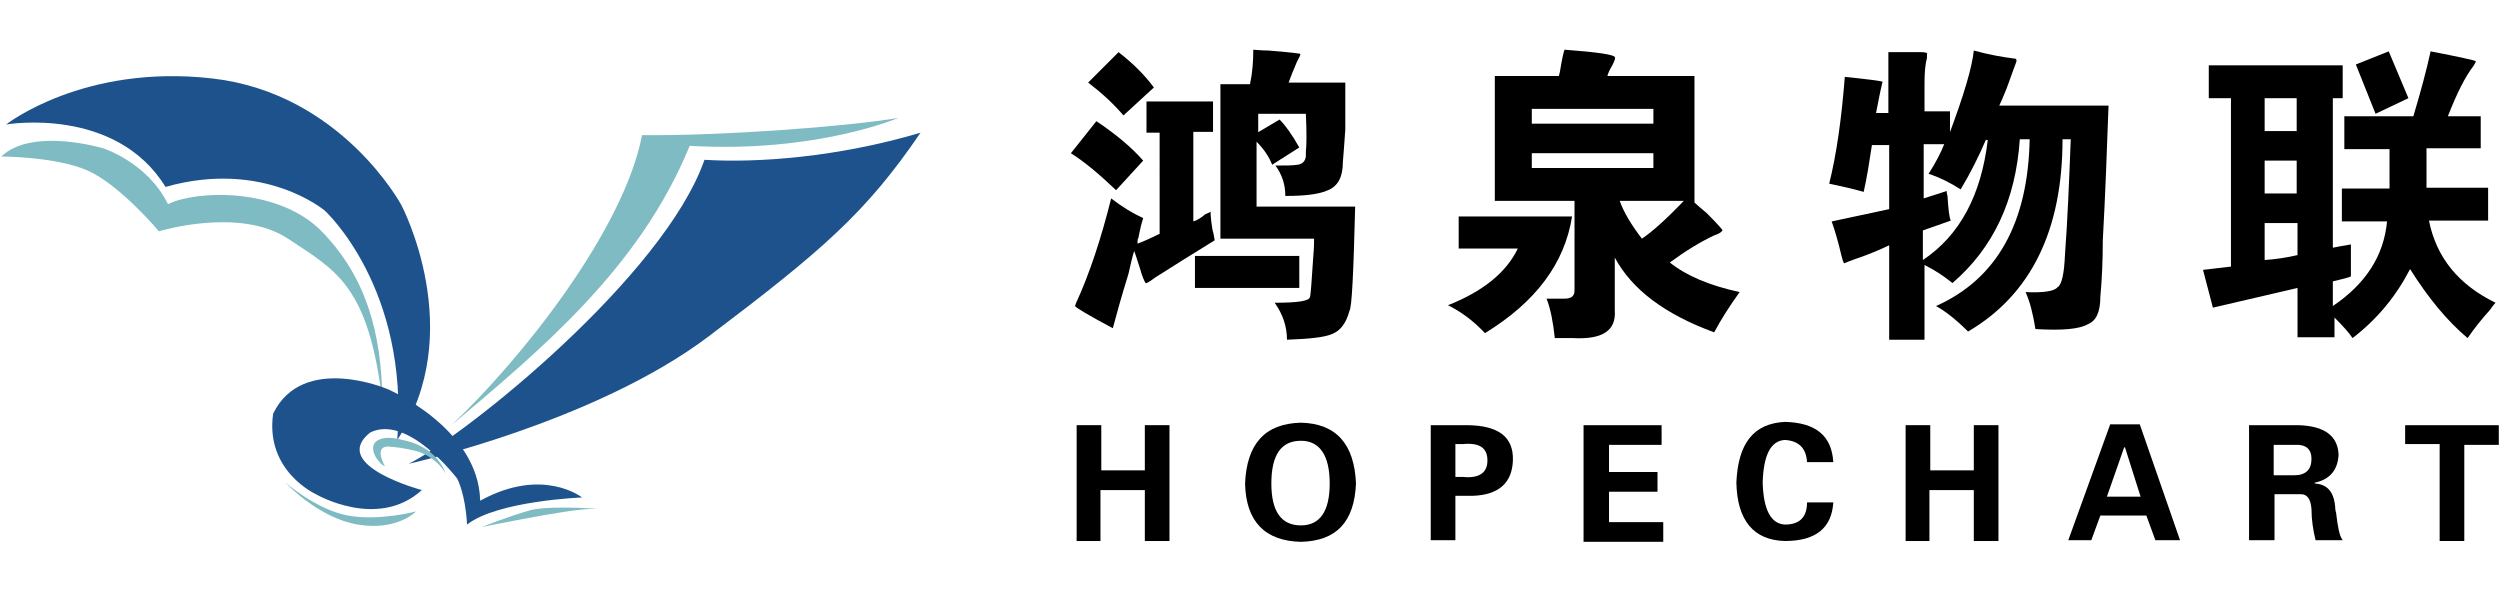
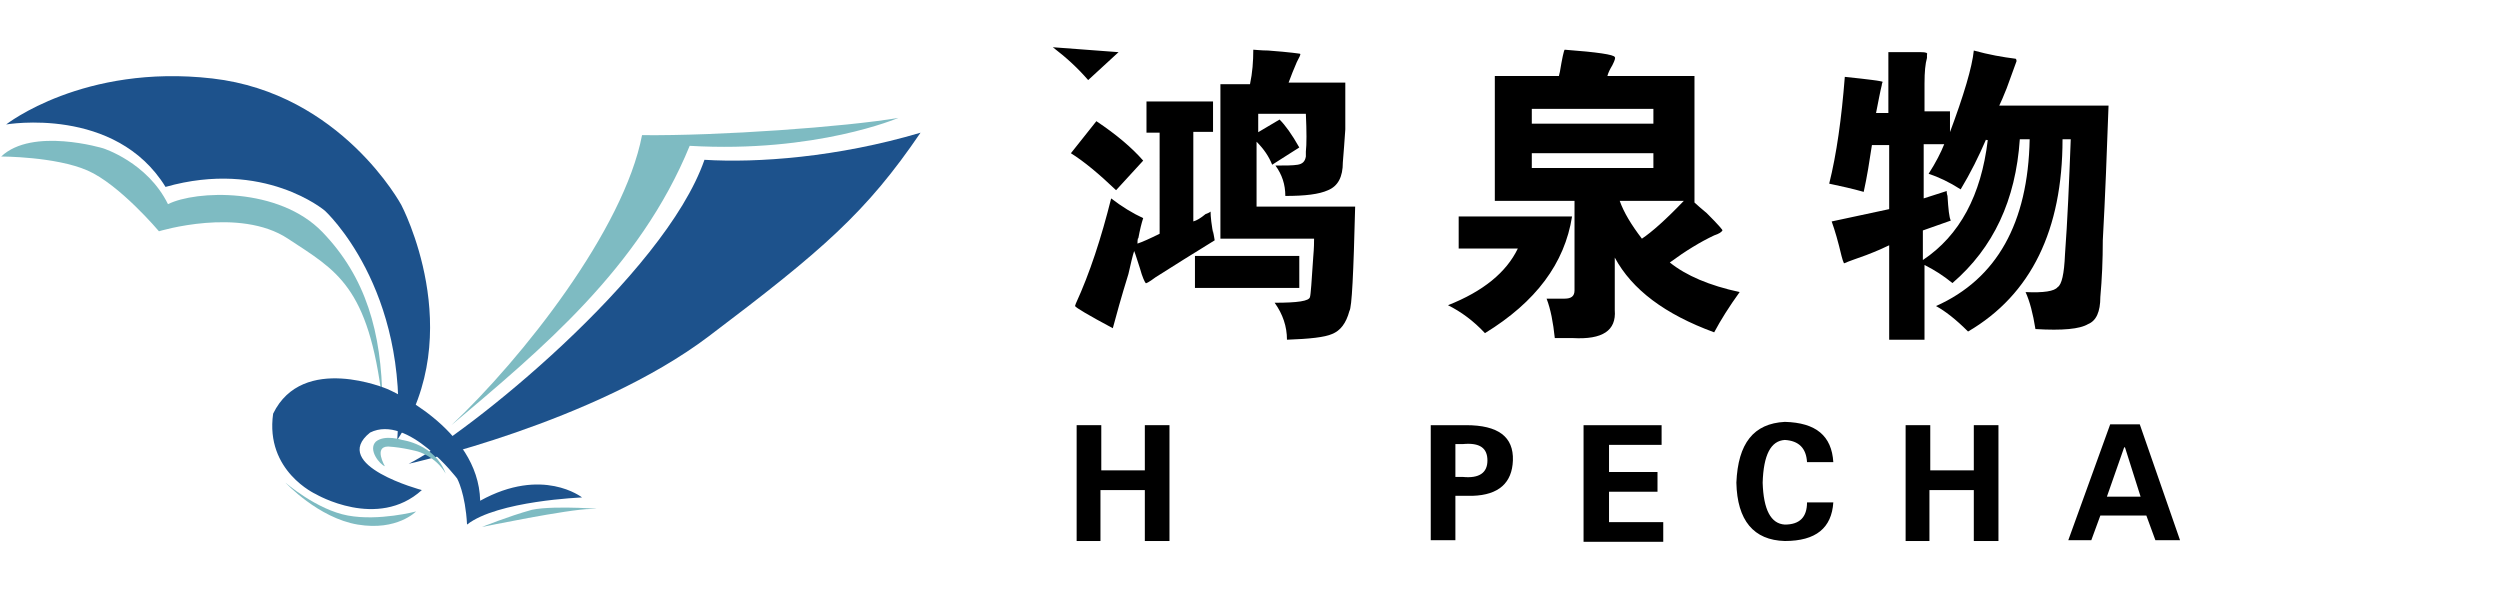
<svg xmlns="http://www.w3.org/2000/svg" version="1.1" id="图层_1" x="0px" y="0px" viewBox="0 0 254 60" style="enable-background:new 0 0 254 60;" xml:space="preserve">
  <style type="text/css">
	.st0{fill:#7EBBC2;}
	.st1{fill:#1D528C;}
</style>
  <g>
    <g>
      <path class="st0" d="M0.122,15.901c0,0,5.509,0,8.765,1.419s7.262,6.177,7.262,6.177s8.18-2.504,13.105,0.751    s8.18,4.758,9.599,16.528c-0.083-7.012-1.669-12.604-6.093-17.195s-12.855-4.257-15.693-2.838    c-2.087-4.257-6.594-5.676-6.594-5.676S3.294,12.896,0.122,15.901z" />
      <path class="st1" d="M41.524,47.12c0,0,18.865-4.174,30.467-12.938s16.027-12.604,21.536-20.701    c-8.431,2.504-16.611,3.088-21.953,2.755C67.484,28.005,47.367,44.199,41.524,47.12z" />
      <path class="st1" d="M0.623,12.646c0,0,11.102-1.92,16.194,6.344c10.017-2.838,16.194,2.421,16.194,2.421    s8.598,7.846,7.346,23.289c7.262-10.935,0.417-23.873,0.417-23.873S34.679,9.474,21.574,7.972S0.623,12.646,0.623,12.646z" />
      <path class="st0" d="M29.003,49.04c0,0,3.172,2.755,6.344,3.339s6.928-0.417,6.928-0.417s-1.92,2.003-5.927,1.336    C32.342,52.629,29.003,49.04,29.003,49.04z" />
      <path class="st0" d="M48.953,53.547c0,0,8.848-1.836,11.102-1.836c2.337,0.083-3.673-0.417-6.01,0.083    C51.624,52.462,48.953,53.547,48.953,53.547z" />
      <path class="st0" d="M39.104,47.371c0,0-1.169-2.003,0.334-2.003c1.503,0.083,3.005,0.501,3.005,0.501s1.836,0.501,2.838,2.254    c-1.085-3.005-4.424-3.422-4.424-3.422s-1.753-0.584-2.671,0.167C37.351,45.701,38.603,47.204,39.104,47.371z" />
      <path class="st1" d="M42.86,49.791c0,0-9.432-2.504-5.259-5.843c3.84-1.92,8.848,4.674,8.848,4.674s0.835,1.503,1.002,4.674    c3.088-2.421,11.686-2.755,11.686-2.755s-4.007-3.172-10.351,0.334c-0.167-7.429-9.432-11.352-9.432-11.352    s-8.598-3.673-11.603,2.504c-0.835,5.843,4.341,8.18,4.341,8.18S38.352,53.881,42.86,49.791z" />
      <path class="st0" d="M91.274,11.978c0,0-8.347,3.589-21.202,2.838C64.98,27.254,54.963,35.517,45.865,43.197    c7.179-6.761,17.529-19.866,19.366-29.466C73.077,13.815,85.848,12.896,91.274,11.978z" />
    </g>
    <g>
-       <path d="M111.391,12.312c2.003,1.336,3.589,2.671,4.758,4.007l-2.755,3.005c-1.753-1.669-3.255-2.922-4.591-3.756L111.391,12.312z     M117.735,13.481h-1.252v-3.172h6.761v3.088h-2.003v9.098c0.334-0.083,0.751-0.334,1.252-0.751c0.25-0.083,0.417-0.167,0.501-0.25    c0,0.501,0.083,1.336,0.334,2.588c-0.167-0.918-0.083-0.751,0.083,0.334c-2.17,1.336-4.174,2.588-6.01,3.756    c-0.668,0.501-1.002,0.668-1.002,0.584c-0.083-0.083-0.334-0.584-0.584-1.503c-0.25-0.751-0.417-1.336-0.584-1.753    c-0.167,0.501-0.334,1.252-0.584,2.337c-0.751,2.421-1.252,4.257-1.586,5.509c-2.504-1.336-3.756-2.087-3.84-2.254l0.083-0.25    c1.419-3.088,2.588-6.678,3.589-10.684c1.085,0.835,2.17,1.503,3.255,2.003c-0.167,0.501-0.334,1.169-0.501,2.087    c0-0.167-0.083,0-0.083,0.501c0.501-0.167,1.252-0.501,2.254-1.002V13.481H117.735z M113.644,5.3    c1.503,1.169,2.671,2.337,3.589,3.589l-3.088,2.838c-1.002-1.169-2.17-2.254-3.589-3.339L113.644,5.3z M132.008,26.002v3.255    h-10.601v-3.255H132.008z M127.751,13.481l2.254-1.336c0.584,0.584,1.252,1.503,2.003,2.838l-2.755,1.753    c-0.334-0.835-0.835-1.586-1.586-2.337v6.594h10.017c-0.167,6.761-0.334,10.267-0.584,10.601    c-0.334,1.252-0.918,2.003-1.753,2.337c-0.751,0.334-2.254,0.501-4.591,0.584c0-1.336-0.417-2.588-1.252-3.756    c2.337,0,3.506-0.167,3.589-0.584c0.083-0.25,0.167-1.586,0.334-4.09c0.083-0.918,0.083-1.503,0.083-1.836h-9.516V8.556H127    c0.25-1.169,0.334-2.337,0.334-3.506c0.25,0,0.751,0.083,1.503,0.083c2.254,0.167,3.339,0.334,3.255,0.334    c0.083,0.083-0.083,0.334-0.334,0.835c-0.334,0.751-0.584,1.419-0.835,2.087h5.76c0,2.087,0,3.673,0,4.758    c-0.083,1.252-0.167,2.337-0.25,3.339c0,1.503-0.501,2.421-1.503,2.838c-0.918,0.417-2.337,0.584-4.341,0.584    c0-1.169-0.334-2.17-1.002-3.088c1.002,0,1.753,0,2.254-0.083c0.501-0.083,0.751-0.334,0.835-0.835c0-0.167,0-0.334,0-0.501    c0.083-0.751,0.083-2.003,0-3.84h-4.841v1.92H127.751z" />
+       <path d="M111.391,12.312c2.003,1.336,3.589,2.671,4.758,4.007l-2.755,3.005c-1.753-1.669-3.255-2.922-4.591-3.756L111.391,12.312z     M117.735,13.481h-1.252v-3.172h6.761v3.088h-2.003v9.098c0.334-0.083,0.751-0.334,1.252-0.751c0.25-0.083,0.417-0.167,0.501-0.25    c0,0.501,0.083,1.336,0.334,2.588c-0.167-0.918-0.083-0.751,0.083,0.334c-2.17,1.336-4.174,2.588-6.01,3.756    c-0.668,0.501-1.002,0.668-1.002,0.584c-0.083-0.083-0.334-0.584-0.584-1.503c-0.25-0.751-0.417-1.336-0.584-1.753    c-0.167,0.501-0.334,1.252-0.584,2.337c-0.751,2.421-1.252,4.257-1.586,5.509c-2.504-1.336-3.756-2.087-3.84-2.254l0.083-0.25    c1.419-3.088,2.588-6.678,3.589-10.684c1.085,0.835,2.17,1.503,3.255,2.003c-0.167,0.501-0.334,1.169-0.501,2.087    c0-0.167-0.083,0-0.083,0.501c0.501-0.167,1.252-0.501,2.254-1.002V13.481H117.735z M113.644,5.3    l-3.088,2.838c-1.002-1.169-2.17-2.254-3.589-3.339L113.644,5.3z M132.008,26.002v3.255    h-10.601v-3.255H132.008z M127.751,13.481l2.254-1.336c0.584,0.584,1.252,1.503,2.003,2.838l-2.755,1.753    c-0.334-0.835-0.835-1.586-1.586-2.337v6.594h10.017c-0.167,6.761-0.334,10.267-0.584,10.601    c-0.334,1.252-0.918,2.003-1.753,2.337c-0.751,0.334-2.254,0.501-4.591,0.584c0-1.336-0.417-2.588-1.252-3.756    c2.337,0,3.506-0.167,3.589-0.584c0.083-0.25,0.167-1.586,0.334-4.09c0.083-0.918,0.083-1.503,0.083-1.836h-9.516V8.556H127    c0.25-1.169,0.334-2.337,0.334-3.506c0.25,0,0.751,0.083,1.503,0.083c2.254,0.167,3.339,0.334,3.255,0.334    c0.083,0.083-0.083,0.334-0.334,0.835c-0.334,0.751-0.584,1.419-0.835,2.087h5.76c0,2.087,0,3.673,0,4.758    c-0.083,1.252-0.167,2.337-0.25,3.339c0,1.503-0.501,2.421-1.503,2.838c-0.918,0.417-2.337,0.584-4.341,0.584    c0-1.169-0.334-2.17-1.002-3.088c1.002,0,1.753,0,2.254-0.083c0.501-0.083,0.751-0.334,0.835-0.835c0-0.167,0-0.334,0-0.501    c0.083-0.751,0.083-2.003,0-3.84h-4.841v1.92H127.751z" />
      <path d="M148.202,25.25v-3.255h11.519c-0.751,4.758-3.673,8.681-8.848,11.853c-1.169-1.252-2.421-2.17-3.756-2.838    c3.589-1.419,5.927-3.339,7.095-5.76H148.202z M151.875,7.721h6.511c0.083-0.334,0.083-0.417,0.083-0.334    c0.25-1.503,0.417-2.254,0.501-2.337c3.339,0.25,5.008,0.501,5.092,0.751c0.083,0.083,0,0.334-0.25,0.835    c-0.25,0.417-0.417,0.751-0.501,1.085h8.848v12.855c0.25,0.25,0.668,0.584,1.252,1.085c1.169,1.169,1.669,1.753,1.586,1.753    c-0.083,0.167-0.334,0.334-0.835,0.501c-1.419,0.668-2.922,1.586-4.508,2.755c1.669,1.336,4.007,2.337,7.095,3.005    c-1.085,1.503-1.92,2.838-2.588,4.09c-5.008-1.836-8.347-4.341-10.1-7.596v5.342c0.167,2.087-1.252,3.005-4.257,2.838h-1.836    c-0.167-1.586-0.417-2.922-0.835-4.007h1.836c0.668,0,1.002-0.25,1.002-0.835v-9.098h-8.097V7.721z M167.985,12.563V11.06h-12.354    v1.503H167.985z M167.985,15.568h-12.354v1.503h12.354V15.568z M164.563,20.409c0.417,1.169,1.169,2.421,2.254,3.84    c1.002-0.668,2.421-1.92,4.257-3.84H164.563z" />
      <path d="M198.035,13.648c1.503-4.007,2.337-6.845,2.504-8.514c1.503,0.417,2.922,0.668,4.257,0.835    c0.083,0.083,0.083,0.167,0.083,0.25c-0.25,0.668-0.584,1.586-1.002,2.755c-0.334,0.835-0.584,1.419-0.751,1.753h11.102    c-0.167,4.674-0.334,9.182-0.584,13.689c0,2.003-0.083,3.923-0.25,5.76c0,1.503-0.417,2.421-1.252,2.755    c-0.835,0.501-2.588,0.668-5.342,0.501c-0.25-1.586-0.584-2.838-1.002-3.756c1.836,0.083,2.922-0.083,3.255-0.501    c0.417-0.25,0.668-1.336,0.751-3.339c0.25-3.339,0.417-7.262,0.584-11.686h-0.835c0,9.182-3.172,15.776-9.599,19.533    c-1.252-1.252-2.337-2.087-3.255-2.588c6.177-2.755,9.349-8.431,9.516-16.945h-1.002c-0.417,6.177-2.671,11.018-6.845,14.608    c-0.918-0.751-1.836-1.336-2.838-1.836v7.596h-3.589v-9.599c-0.501,0.25-1.252,0.584-2.337,1.002    c-0.918,0.334-1.669,0.584-2.254,0.835c-0.083-0.167-0.167-0.417-0.25-0.751c-0.334-1.419-0.668-2.588-1.002-3.506l5.843-1.252    v-6.511h-1.753c-0.25,1.669-0.501,3.255-0.835,4.758c-1.169-0.334-2.337-0.584-3.506-0.835c0.751-3.005,1.252-6.594,1.586-10.851    c2.421,0.25,3.673,0.417,3.84,0.501c0,0.083-0.083,0.167-0.083,0.334c-0.167,0.668-0.334,1.586-0.584,2.838h1.252V5.3    c2.087,0,3.172,0,3.339,0c0.501,0,0.668,0.083,0.584,0.25c0,0.083,0,0.167,0,0.334c-0.167,0.584-0.25,1.419-0.25,2.588v2.838    h2.588v2.337H198.035z M201.791,14.148c-0.751,1.753-1.586,3.422-2.588,5.092c-1.169-0.751-2.254-1.252-3.255-1.586    c0.751-1.169,1.252-2.17,1.586-3.005h-2.087v5.509l2.337-0.751c0,0.083,0,0.25,0.083,0.501c0.083,1.336,0.167,2.17,0.334,2.504    l-2.838,1.002v3.005c3.756-2.504,5.927-6.594,6.594-12.187h-0.167V14.148z" />
-       <path d="M252.042,11.811v3.255h-5.509v4.007h6.26v3.339h-6.01c0.751,3.756,3.005,6.511,6.761,8.347    c-0.167,0.167-0.334,0.417-0.584,0.751c-0.751,0.835-1.503,1.753-2.254,2.838c-2.087-1.753-4.007-4.09-5.843-7.012    c-1.419,2.755-3.339,5.092-5.843,7.012c-0.334-0.501-0.918-1.169-1.836-2.087v2.003h-3.756v-5.008    c-2.504,0.584-5.342,1.252-8.598,2.003l-1.002-3.84l2.838-0.334V9.975h-2.254V6.636h13.606v3.339h-1.002v15.192    c0.334-0.083,0.918-0.167,1.836-0.334v3.255c-0.167,0.083-0.751,0.25-1.836,0.501v2.504c3.339-2.254,5.175-5.092,5.509-8.598    h-4.591v-3.339h4.841V15.15h-4.591v-3.339h7.012c0.751-2.504,1.336-4.674,1.753-6.594c3.005,0.584,4.508,0.918,4.591,1.002    c0,0.083-0.083,0.25-0.25,0.501c-0.835,1.085-1.669,2.755-2.588,5.092H252.042z M230.088,9.975v3.339h3.255V9.975H230.088z     M230.088,19.658h3.255v-3.339h-3.255V19.658z M230.088,22.663v3.756c1.169-0.083,2.254-0.25,3.339-0.501v-3.255H230.088z     M242.693,5.217l2.003,4.758l-3.339,1.586l-2.003-5.008L242.693,5.217z" />
    </g>
    <g>
      <path d="M109.387,54.883V43.197h2.504v4.591h4.424v-4.591h2.504v11.77h-2.504v-5.175h-4.508v5.175h-2.421V54.883z" />
-       <path d="M126.499,49.123c0.167-4.007,2.003-6.093,5.676-6.177c3.589,0.083,5.426,2.17,5.593,6.177    c-0.167,3.923-2.003,5.843-5.593,5.927C128.503,54.967,126.583,52.963,126.499,49.123z M129.17,49.123    c0,2.838,1.002,4.257,3.005,4.257c1.92,0,2.922-1.419,2.922-4.257s-1.002-4.341-2.922-4.341    C130.172,44.783,129.17,46.202,129.17,49.123z" />
      <path d="M145.364,54.883V43.197h3.589c3.255,0,4.841,1.169,4.758,3.589c-0.083,2.254-1.419,3.506-4.09,3.589h-1.753v4.508H145.364    z M147.868,48.456c0.167,0,0.417,0,0.751,0c1.669,0.167,2.504-0.417,2.504-1.669s-0.751-1.836-2.504-1.669    c-0.334,0-0.584,0-0.751,0V48.456z" />
      <path d="M160.973,43.197h7.846V45.2h-5.342v2.755h4.925v2.003h-4.925v3.088h5.509v2.003h-8.097V43.197H160.973z" />
      <path d="M183.594,46.953c-0.083-1.419-0.835-2.17-2.254-2.254c-1.419,0.083-2.17,1.503-2.254,4.341    c0.083,2.755,0.835,4.174,2.254,4.257c1.503,0,2.254-0.751,2.254-2.254h2.671c-0.167,2.588-1.753,3.923-4.925,3.923    c-3.172-0.083-4.841-2.087-4.925-5.927c0.167-4.007,1.753-6.01,4.925-6.177c3.172,0.083,4.758,1.419,4.925,4.09H183.594z" />
      <path d="M193.611,54.883V43.197h2.504v4.591h4.424v-4.591h2.504v11.77h-2.504v-5.175h-4.508v5.175h-2.421V54.883z" />
      <path d="M210.139,54.883l4.257-11.77h3.005l4.09,11.77h-2.504l-0.918-2.504h-4.674l-0.918,2.504    C212.476,54.883,210.139,54.883,210.139,54.883z M217.484,50.459l-1.586-5.008h-0.083l-1.753,5.008H217.484z" />
-       <path d="M231.007,54.883h-2.504V43.197h5.008c2.671,0.083,4.007,1.085,4.09,3.005c-0.083,1.503-0.835,2.504-2.421,2.838v0.083    c1.336,0.083,2.003,0.918,2.087,2.588c0,0.167,0.083,0.334,0.083,0.417c0.167,1.419,0.334,2.337,0.668,2.755h-2.755    c-0.25-1.002-0.417-2.087-0.417-3.172c-0.083-1.002-0.417-1.503-1.085-1.503h-2.671v4.674H231.007z M231.007,48.289h2.087    c1.169,0,1.753-0.584,1.753-1.669c0-1.002-0.584-1.503-1.753-1.419h-2.087V48.289z" />
-       <path d="M244.362,43.197h9.516V45.2h-3.506v9.766h-2.504v-9.85h-3.506L244.362,43.197L244.362,43.197z" />
    </g>
  </g>
</svg>